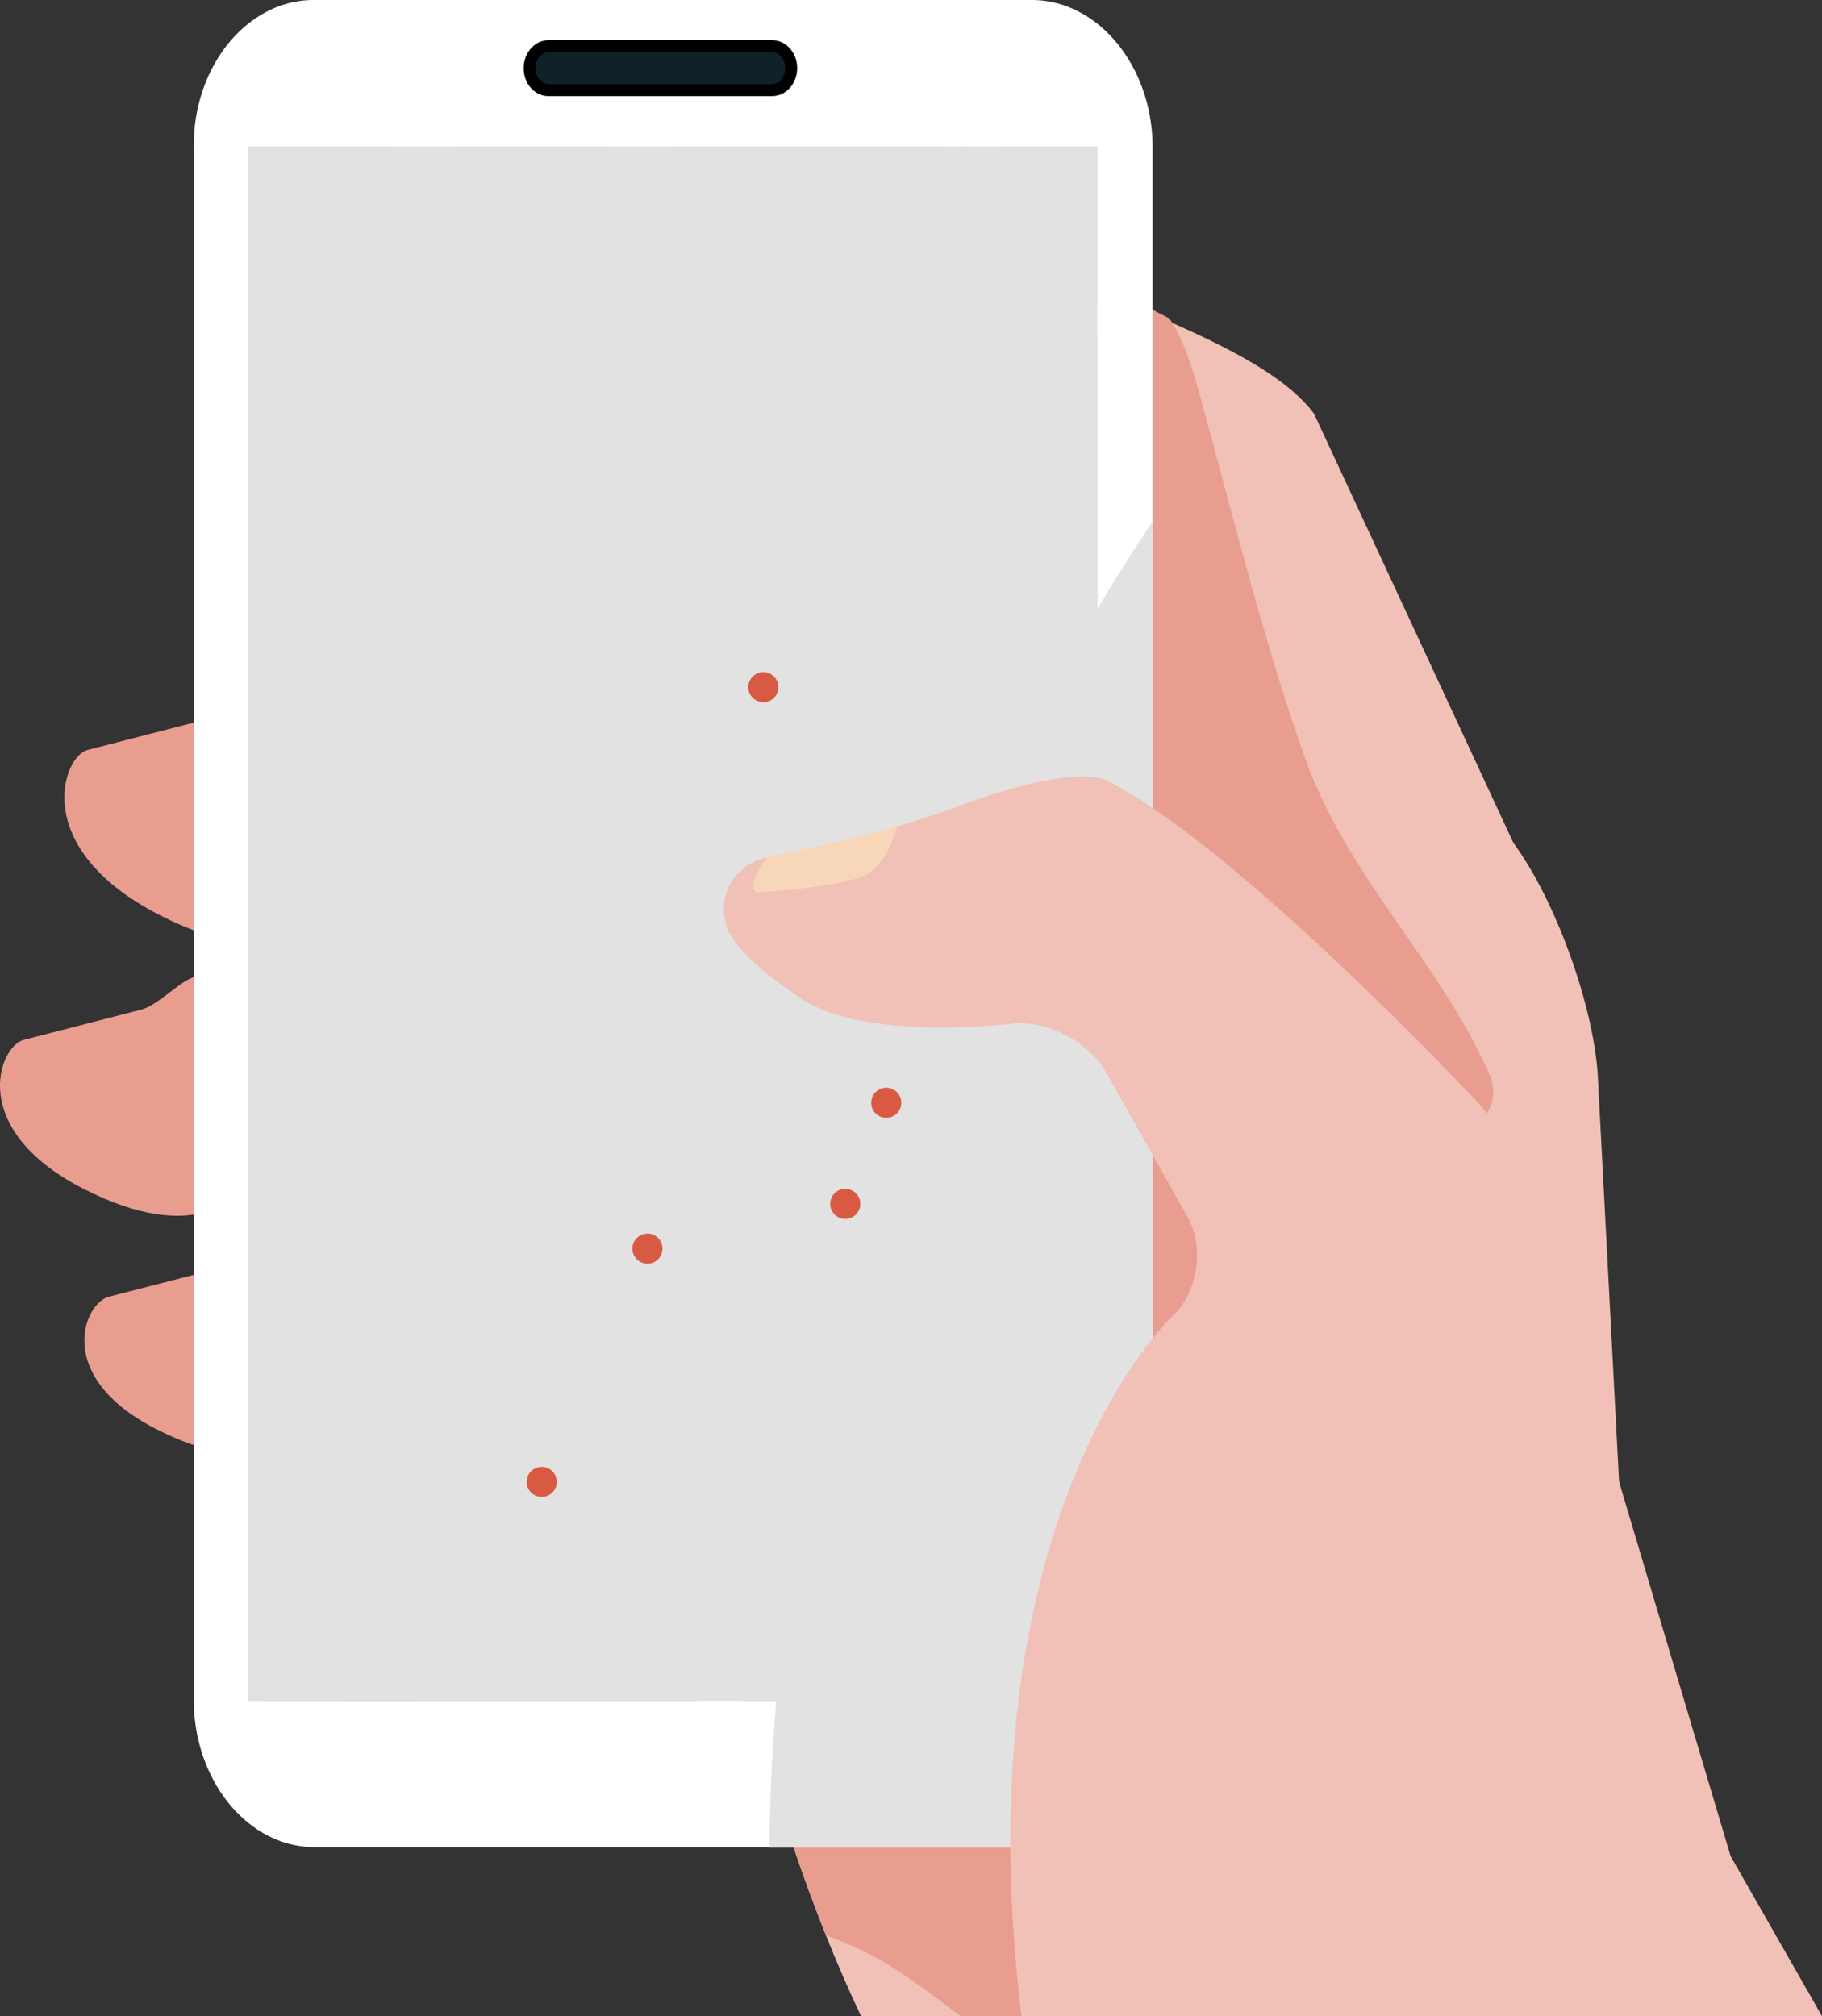
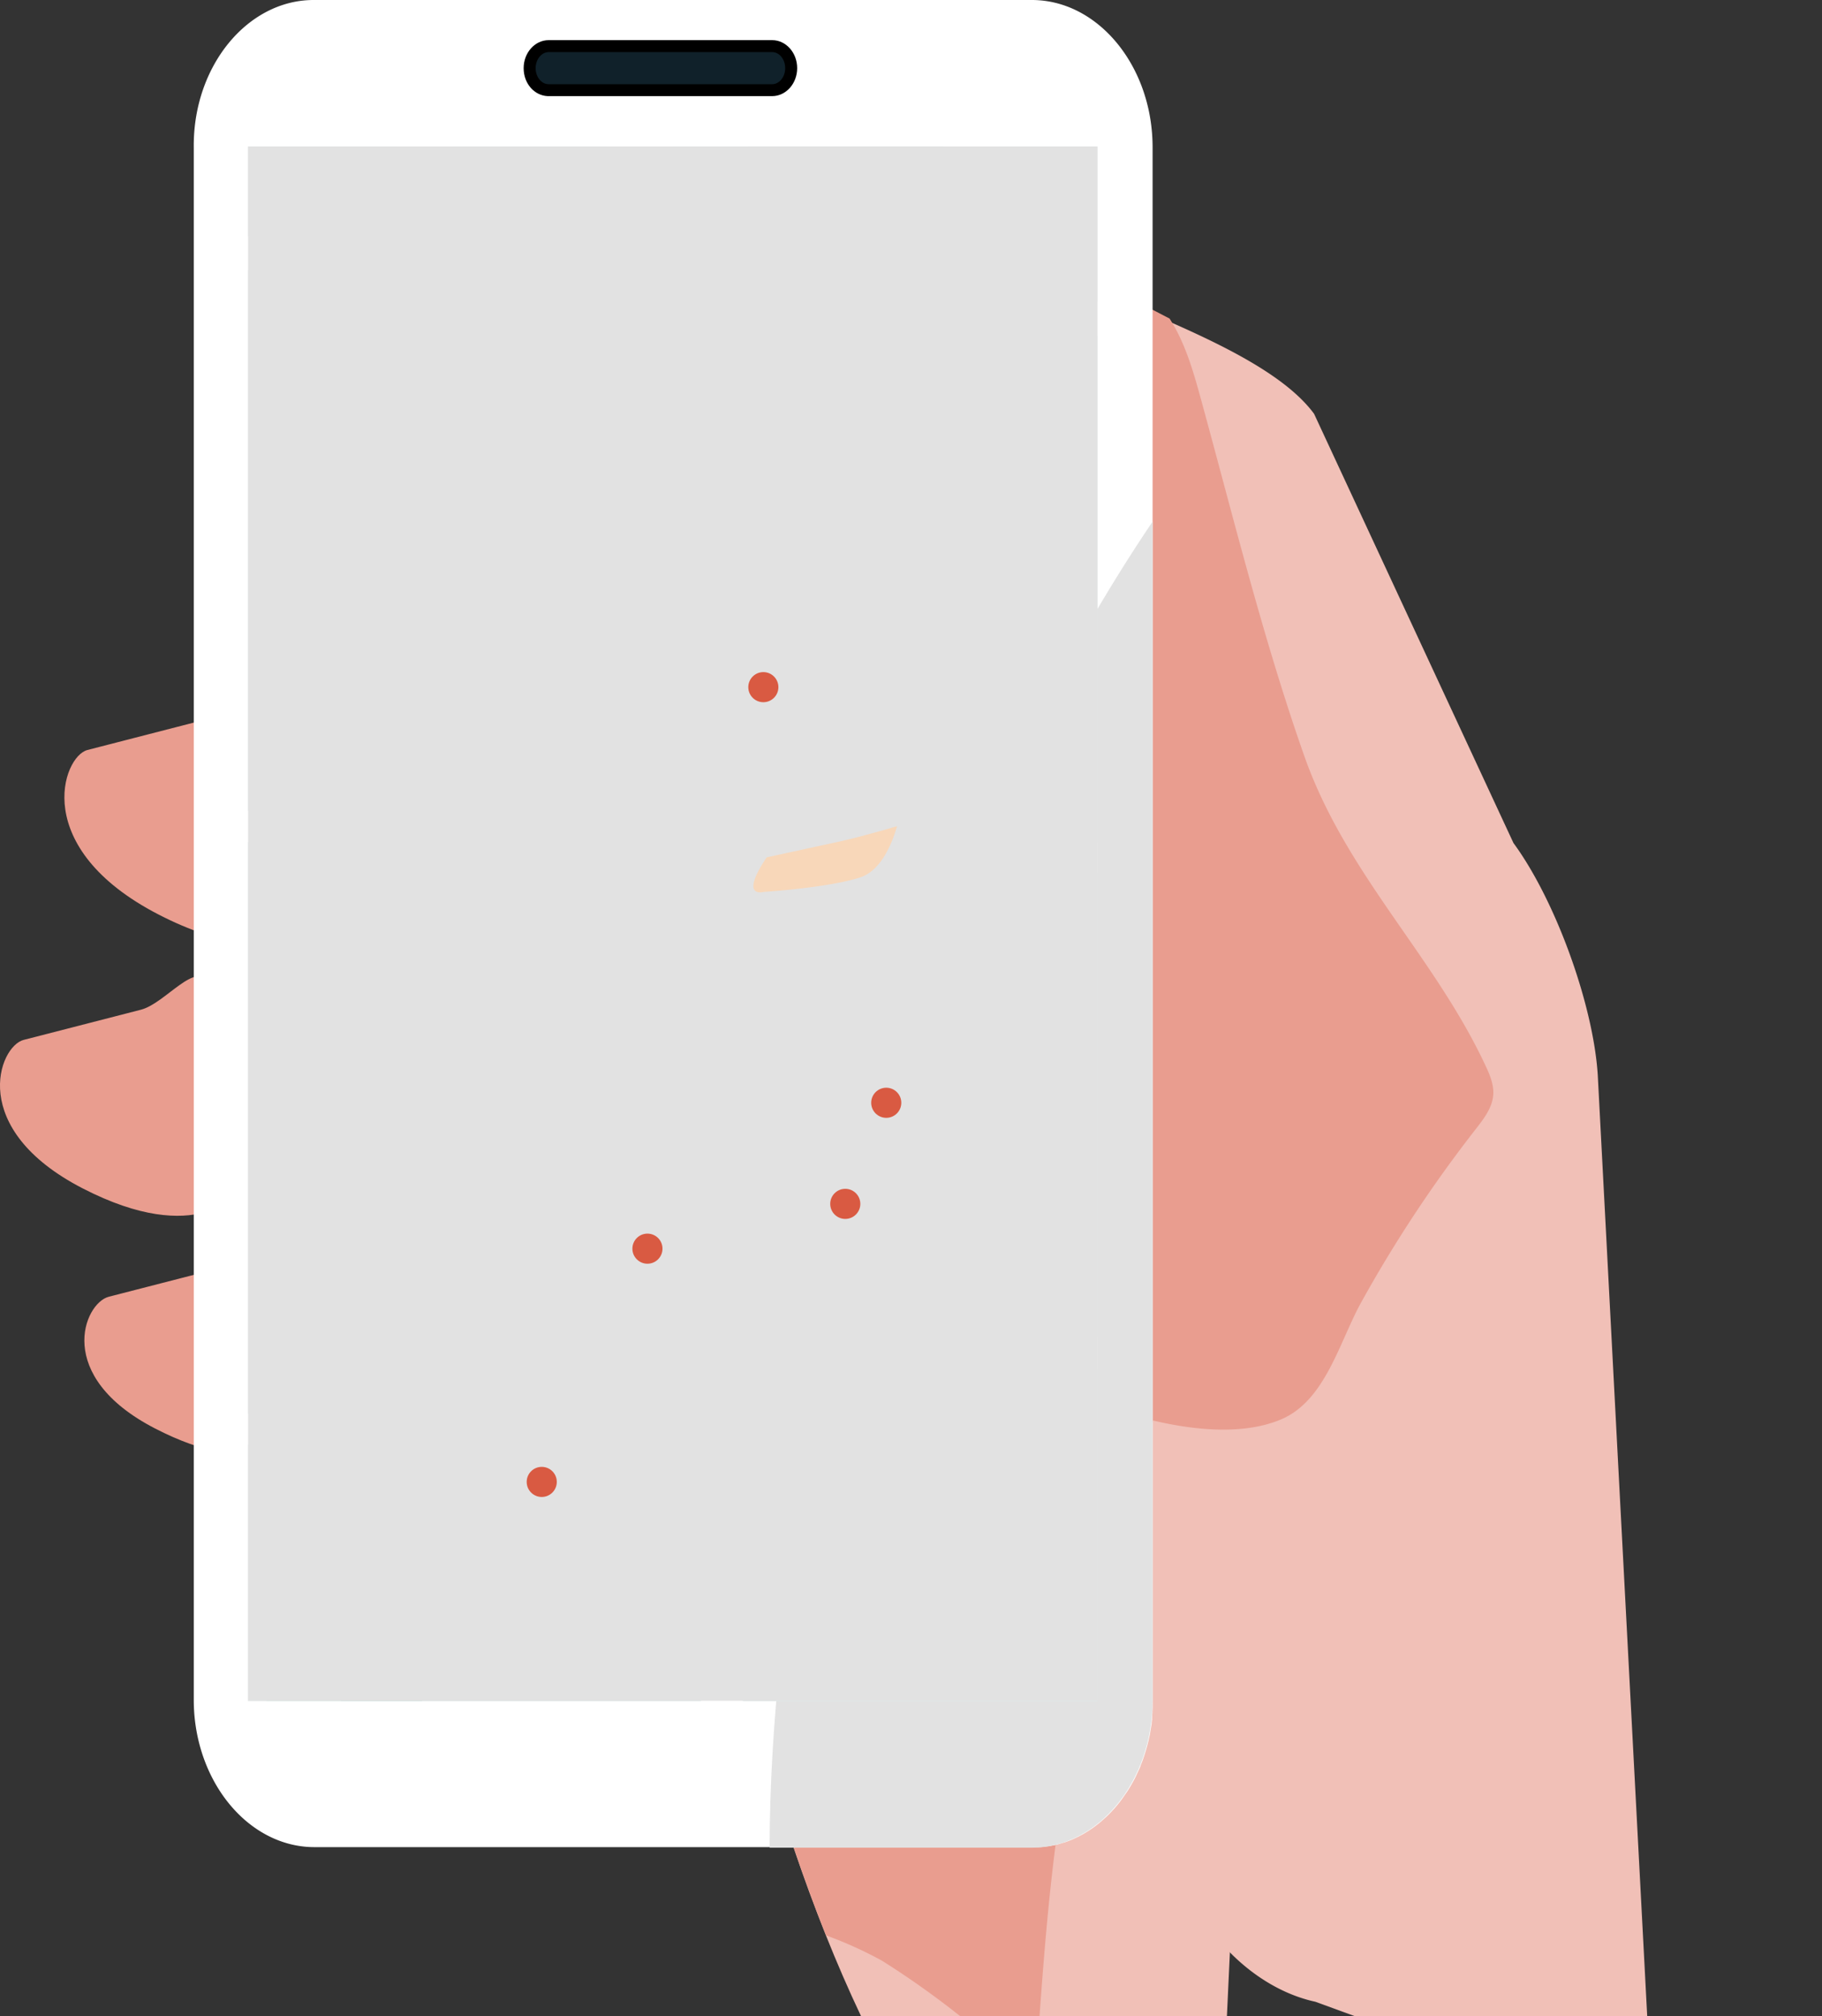
<svg xmlns="http://www.w3.org/2000/svg" viewBox="0 0 611.37 676.49">
  <rect x="0" y="0" width="611.37" height="676.49" fill="#333333" stroke="none" />
  <style>.B {isolation: isolate;}
  .C {mix-blend-mode: multiply;}
</style>
  <g class="B">
    <g>
      <g>
        <g fill="#e99d8f">
          <path d="M114.41 278.53c4.33 8.28 3.66 20.91-1.47 28.06 0 0-16.31 22.65-59.69.28s-32.2-53.09-23.93-55.22l47.54-12.25c8.24-2.13 18.55 2.9 22.91 11.18zM81.66 371.8c4.34 8.28 3.68 20.9-1.48 28.05 0 0-13.57 18.9-52.42-1.11S-.36 351.06 7.92 348.92l39.38-10.14c8.27-2.13 18.6-17 22.93-8.74zm16.65 82c4.33 8.27 3.69 20.9-1.47 28.05 0 0-10.78 15-44.83-2.57s-23.81-42-15.54-44.18l30.83-7.94c8.26-2.12 18.57 2.9 22.9 11.18z" />
        </g>
        <g fill="#f1c0b7">
          <path d="M424.34 403.61l-.39 8.57-3.09 66.59-8.17 176.3-1 21.42H288.93c-4.17-8.79-8.09-17.85-11.79-27.11-3.86-9.64-7.46-19.48-10.84-29.43-5.51-16.25-10.41-32.78-14.74-49.14l-.51-1.9q-1.38-5.28-2.69-10.52l-.14-.56q-2.79-11.19-5.23-22.14-1.19-5.27-2.29-10.46c-7.56-35.49-12.56-68-15.73-92.41h0l-1.33-10.6h0l-1.16-10-2.3-23.66 51.82 3.79 16.51 1.22h0l9.13.68h0l41.51 3.07 29.05 2.15 18.5 1.36 7.82.58z" />
          <path d="M552.72 676.49h-98.08l-13.27-4.85c-10.56-2.28-20.63-8.38-28.68-16.57-9.65-9.82-16.39-22.65-17.62-35.53l-7.84-82.66-.48-4.29a285.07 285.07 0 0 0-7-35.22c-2.23-8.61-4.8-17.19-7.51-25.06l-.3-.87-1-2.79c-.88-2.43-1.76-4.78-2.66-7l-.68-1.69q-1.15-2.82-2.32-5.37l-1.75-3.85L346 412.18l-6.77-14.86-21.14-46.46q-1.32-2.91-2.63-6.17c-7-17.52-13.4-41.81-16.4-61.88l-.67-4.79h0c-.43-3.36-.74-6.57-.93-9.56l-.14-2.13-.69-10.86-2.34-36.64-1.41-22.08L290.2 155l-.58-8.93-1-15.08a36.88 36.88 0 0 1 1.52-13.92 22.79 22.79 0 0 1 3.86-7.17c4.56-5.64 11.69-8.09 20.27-6.59a35.83 35.83 0 0 1 5.33 1.38 40.11 40.11 0 0 1 1.9.7 46.63 46.63 0 0 1 3.22 1.42l27.61-7.43 10.73-2.89 2.15-.58c1 .47 2 1 3 1.42 5.42 2.52 11.79 5.22 18.5 8.12l6.6 2.88c18.72 8.29 38.59 18.21 47.63 30.52l66.9 144c14.07 19.14 26.8 54.19 28.29 77.89l2.7 51.42 4.45 84.92z" />
        </g>
        <g fill="#e99d8f">
          <path d="M501.06 367.24c-.27 4.38-3.14 8.1-5.84 11.56a442.88 442.88 0 0 0-38.49 58.2c-7.34 13.3-12 33-26.92 39.27s-36.54 3.25-57.61-3.92c-2.25-6.53-4.6-12.58-6.95-17.74l-47.19-103.75c-9.83-21.62-19.11-58.71-20.63-82.41L290.2 155q1.55-5 3.17-9.95c4.88-14.91 10.53-30.19 20.94-41.78.93-1 1.91-2.07 2.94-3 12.32-11.87 32.46-17.34 46.87-8.12l28.34 14.74.89 1.45c4.87 8.18 7.42 17.55 9.94 26.75 10.8 39.44 20.74 79.82 34.31 118.41 14 39.89 43.79 67.28 61 104.35 1.4 2.96 2.66 6.15 2.46 9.39z" />
          <path d="M401.76 455.33c-5.27 2.14-10.26 10.2-14.82 21.24-.06.16-.13.31-.19.46-2.48 6.06-4.83 13-7 20.34-4.5 15-8.39 31.66-11.46 46l-5.66 27.47-.83 3.91c-3.29 14.77-5.72 29.52-7.61 44.28-2.45 19.1-4 38.23-5.38 57.49h-26.57A291.7 291.7 0 0 0 296 657.9a132.65 132.65 0 0 0-18.81-8.52c-3.86-9.64-7.46-19.48-10.84-29.43-5.51-16.25-10.41-32.78-14.74-49.14l-.51-1.9q-1.38-5.28-2.69-10.52l-.14-.56a198.75 198.75 0 0 1 16.35-18.9c2.91-3 5.93-5.91 9-8.76a282.48 282.48 0 0 1 31.6-24.94q7.07-4.85 14.4-9.36 3.94-2.44 8-4.79 8.2-4.8 16.58-9.22c8-4.23 16.06-8.21 24.11-12l2.66-1.23 3.52-1.61q6.19-2.81 12.32-5.44 7.52-3.23 14.95-6.25z" />
        </g>
        <path d="M386.75 49.42v521.12 1.25a.28.28 0 0 1 0 .09v1.19l-.06 1.18v.25q0 .39-.06.78v.57l-.06.59v.52l-.12 1a.28.28 0 0 1 0 .09c0 .4-.1.8-.17 1.21l-.37 2.25-.09.48c0 .25-.11.51-.16.76 0 .08 0 .16-.05.23l-.18.82c0 .2-.09.39-.14.59l-.21.86-.24.89-.24.84-.17.57-.31 1-.33 1-.22.64-.19.52c0 .13-.1.26-.15.39l-.24.63-.26.64a.3.3 0 0 1 0 .1l-.31.76-1.39 3-.47.9-.4.75-.4.71a2 2 0 0 1-.16.28c-.08.16-.18.31-.27.47l-.3.49c-.11.16-.18.32-.28.47a3.53 3.53 0 0 1-.21.32c-.11.2-.24.38-.36.57l-1.9 2.72-.48.62-.24.31-.4.5-.45.55-.62.72-.44.49-.83.9-.64.66-.68.67-.47.44-1.69 1.5-.62.52-.72.56-.73.56-.7.5h0l-.75.51-.5.33-.43.27-.6.37-.72.43-1.65.89-1.54.73-.93.41-.79.31-.84.31-.75.26h-.09l-1.65.5-.21.06-.72.18-.89.21h-.15l-.89.17-.84.14h-.16l-1.36.18-1 .09h-.47-.16-.44-1.52-241a33.27 33.27 0 0 1-10.63-1.74c-15.28-5.1-27-20.91-29.42-40.32a59.21 59.21 0 0 1-.45-7.35V49.42C64.74 22.24 83 0 105.24 0h241c22 0 40.09 21.73 40.5 48.47.01.31.01.63.01.95z" fill="#fff" />
        <path d="M386.75,175V570.54c0,27.17-18.23,49.41-40.51,49.41h-88c.08-42.39,5.36-85.08,12.51-126.93C289.9,381,323.54,268.68,386.75,175Z" fill="#e2e2e2" />
        <path d="M203.91 49.14l-37.7 86.61-3.43-5.42-40.12-63.44 29.4-17.75h51.85z" fill="#deeaea" />
        <path d="M277,128.46a18.67,18.67,0,0,0,25.2,17.46l.42-.16,3.58-14.86-20.87-18-.21.14A18.61,18.61,0,0,0,277,128.46Z" fill="#ececec" />
        <g fill="#deeaea">
          <path d="M243.46 234.19h0v-.06L278 247.89l8-32.89 4.95-20.57-.29-.34h0c-16.87-20.11-31.34-42-29-65.89.94-9.37 4.92-18.73 11.75-25.23l.18-.17-53-45.63-2.47-2.12-5.35-3.37h0l-40.65 93.37 51.31 81.13zm41.69 150.05l-12.59 7.77-5.71 3.53-49.11 30.32h0l-19.3 24.33-39.94 50.35-14-4.88-34.43-12.02-19.31-6.73-.01-.01-7.14-2.49-.37-.13V282.56l.37-.13 23.09-7.9 113.7-38.9.01.01 21.65 8.92.01.01v.02l-.01.01.95 3.08 22.87 74.12 19.27 62.44zM133.22 49.14L83.61 79.09l-.37.23V49.14h49.98zm-8.64 38.1l-9.84-15.56-31.13 18.79-.37.23v181.38l.37-.13 129.72-44.38zm-31.32 49.82L86 104l24.28-14.65L118 101.6l14 22.21-28.68 9.81zm3.25 18.8l41.7-14 49.61 78.43-75.91 26zm172.03 383.66l-33.46 31.29h-93.37v-49.38l-6.54-2.29-45.76-16.06v67.73h-6.17v-86.05l.37.14 19.28 6.72.21.07v.01l37.74 13.17 20.63 7.2h.04l7.92 2.76 49.34 17.22 1.78.27L258.4 538l10.13 1.52h.01zm-19.52 31.29h117.57 1.66v-111.5l-1.66 1.55-117.57 109.95zm82.03-505h.01l35.53 34.03 1.66 1.59V49.14h-1.66-31.54l-4 16.67h0zm35.54 46.04l-2.36-1.11-1.61-1.54-10.25-9.82-11.73-11.23-12.15-11.64h0l-4.41 18.34-2.54 10.54-.29 1.22a41.88 41.88 0 0 1 8.44 21.59c2.41 24.25-12.5 46.39-29.68 66.72h0l-4.71 19.58-1 4.31h0l-7.85 32.69 10.19 4 6.86 2.65h0l25.21 9.77 5.93 2.29h0l32 12.4.53.2 1.13-.12v-170zm-11.88 146.59l-12.55-4.77-32.09-12.2-11.28-4.29 10.68-44.52L327 198.8l27.69 9.69zm11.35 34.53l-86.5-33.52.01-.03-26.67-10.36 10.9 35.33 62.15 201.45.01-.01 38.46-35.97 2.17-.76 1.66-.58V292.74l-1.66.17-.53.06zM305.33 95.61l-.31-.09-.27-.08-1.14-.3h0l-.93-.2h-.07l-.73-.14-.34-.06-.67-.11h-.29l-.52-.06c-.26 0-.53-.07-.79-.09l-1-.09h-.43-.68-.43-1.05a32.49 32.49 0 0 0-13.91 3l-55.9-48.25h25.46l52.58 45.25zm-15.11 305.07h0l-2.1-6.83-7 4.32-11.67 7.2-32.43 20-12.02 7.45h0l-1.6 1-.24.31L168 503.85l33.23 11.59 19.31 6.74.15.05 20 3 20 3 4.51.68 8.39 1.26 4.24.64 27.34-25.57h0l13.41-12.54h0zM277 512.38l-9.16-1.38-23.32-3.5v-65.92l39.58-24.43 1.17 3.79h0l20 64.93z" />
        </g>
        <g fill="#ececec">
          <path d="M309.73 116.23l-.3-.34a18.59 18.59 0 0 0-13-6l12.31 10.59zm16.09-67.09l-12.09 50.43-.33-.22a31 31 0 0 0-8-3.73l3-12.47 8.16-34z" />
        </g>
        <g fill="#fff">
          <path d="M152.06 49.14l-13.83 8.35-15.57 9.4-2.93-4.63-7.27 5.81 2.28 3.61h0L83.61 90.47l-.37.23V79.32l.37-.23 49.61-29.95h18.84zm156.66 71.3l-12.31-10.59h-.4-.36a18.53 18.53 0 0 0-10.31 3.11l20.87 18zm-26.98-23.22l-.24.12a31.05 31.05 0 0 0-7.94 5.46l-53-45.63-2.48-2.12-5.35-3.37h0l1.1-2.54h12zm49.32-31.41h-.01l-2.56 10.7h0l35.74 34.23 2.36 1.11 1.66.78v-11.2l-1.66-1.59-35.53-34.03z" />
          <path d="M364.42 449.86l-38.46 35.97-.01.01 1.34 4.37.77 2.47-3.3 1.28-5.13 2v-.01h0l-1.01-3.27-.01.01-40.77 38.11h.01l.46.08 1.48.23h0l-1.17 9.92-6.12-.91-3.95-.6h-.01l-33.46 31.29h13.94l117.57-109.95 1.66-1.55v-10.79l-1.66.58-2.17.76zM213.83 49.14l-1.1 2.54-40.65 93.37-.01-.02-5.86-9.28 37.7-86.61h9.92zm46.86 479.09l-39.99-6h.01l39.98 6zM158.5 500.54l-48.42-16.89-19.33-6.75.01.01 12.35 4.31 6.96 2.43 48.43 16.9h0v-.01z" />
          <path d="M168.01 503.85l-.01.01 52.55 18.32-52.54-18.33zm-6.51 8.22l7.93 2.76-7.92-2.76h-.01zm118.29 19.04l-1.48-.23 1.48.23h0zM83.61 282.43l136.79-46.8-2.68-1.12-4.38-6.93-.01-.01-129.72 44.38-.38.13v10.48l.38-.13zm212.44 106.52h0l31.24 101.26-1.34-4.37-62.15-201.45 23.37 75.77 8.88 28.79zm23.58 107.01l5.13-2-5.13 1.99v.01zm-52.78-100.42l5.71-3.53-54.82 33.85-19.3 24.33 19.3-24.34 49.11-30.31zm2.6 9.82l-46.08 28.45-.24.3.24-.3 46.08-28.45z" />
          <path d="M242.06 244.57l-.68-2.23 1.05-.4 1.03-7.75-20.07-8.01-51.31-81.13-.01-.02-5.86-9.28h0l-43.55-68.86h0l-2.93-4.63-7.27 5.81 2.28 3.61h0l98.59 155.89.01.01 4.38 6.93 2.68 1.12.01.01 21.65 8.93zm53.24-30.06l4.71-19.59-.01.01-4.7 19.58zM321 106.23l.29.38 7.24-30.1h0l2.56-10.7h0l4-16.67h-9.23l-12.13 50.43a33 33 0 0 1 7.27 6.66zm-35.05 108.78l-7.92 32.88h.01l7.91-32.88zm20.26-84.11l-3.58 14.86a18.63 18.63 0 0 0 7.1-29.53l-1 4.21zm60.38 151.69l-80.18-31.09-2.32 9.67-4.52-1.75-.01.03 86.5 33.52.53-.06 1.66-.17v-10.07l-1.13.12-.53-.2zM220.71 522.23h-.01l-.15-.05L168 503.86l-6.49 8.21h0l7.92 2.76 49.34 17.22 1.78.27L258.4 538l10.13 1.52h.01.01l3.95.6 6.12.91 1.17-9.92-1.48-.23-.46-.08h-.01l-17.15-2.57-39.98-6zm-62.21-21.68l-.01.01-14-4.89-41.39-14.44v10.46l-.21-.07-19.28-6.72-.37-.14v-10.48l.37.13 7.14 2.49.01.01 12.35 4.31 6.96 2.43 34.43 12.01 14 4.89z" />
          <path d="M265.88 321.8l19.27 62.44h0l-19.27-62.44zm-23.8-77.22l.34-2.64-1.04.4.68 2.23.01.01v.01l.01-.01zm10.81 4.48l34.28 111.1-23.37-75.77-10.9-35.33h-.01zm43.16 139.89l-3.29 2.02h0v.01l-4.64 2.86 30.5 98.84 1.01 3.27h0l5.13-1.99 3.3-1.28-.77-2.47-31.24-101.26z" />
          <path d="M217.75 425.86l49.1-30.32-49.11 30.31-19.3 24.34-39.94 50.35v.01h0l-.01.01h0l59.26-74.7zm75.01-34.88v-.01l-4.63 2.84v.02l-7 4.33 6.99-4.32 4.64-2.86z" />
        </g>
        <path d="M111.91 246.24l75.91-25.96-49.6-78.43-41.71 14.01 15.4 90.38z" fill="#deeaea" />
        <g fill="#cadfdc">
          <path d="M132 123.81l-21.74-34.48-24.28 14.65 7.28 33.08L132 123.81zm112.52 317.77v65.93l32.43 4.87 28.34-26.5-21.19-68.73-39.58 24.43zm72.01-392.44l-8.16 34-3 12.47h-.05l-1.42-1.22-52.57-45.25zM141.71 521.43v49.38h-52.3v-67.73l45.76 16.06 6.54 2.29zm157.08-284.25l55.92 21.26v-49.95l-45.24-15.83-10.68 44.52z" />
        </g>
        <g>
          <defs>
            <linearGradient id="A" x1="0%" y1="100%" x2="100%" y2="0%">
              <stop offset="0" stop-color="#48a4d1">
                <animate repeatCount="indefinite" dur="3s" attributeName="offset" fill="freeze" from="0" to="1.5" />
              </stop>
              <stop offset="0" stop-color="#fff">
                <animate repeatCount="indefinite" dur="3s" attributeName="offset" fill="freeze" from="0" to="1.5" />
              </stop>
            </linearGradient>
          </defs>
-           <path fill="url(#A)" d="M299.48 195.55h0l-3.83 4.44q-2.4-2.75-4.75-5.55L286 215l-8 32.89h0l-34.57-13.76v.06h0l-1.38 10.39h0l23.83 77.2 19.26 62.44h0L272.56 392l-5.71 3.53-49.1 30.32-59.26 74.7h0l9.51 3.3h0l55.12-69.74.24-.31 46.08-28.44 11.68-7.2 7-4.32h0l4.63-2.84h0l3.29-2h0l-8.88-28.79-34.28-111.1h0l26.67 10.36 4.52 1.75 2.32-9.67 8.89-37 4.7-19.58z" />
          <path fill="#48a4d1" d="M147.18 496.26l12.64 4.55 7.2-.22.99 3.26-5.53 8.82-19.15-7.1 3.85-9.31z" />
        </g>
        <g fill="none" stroke="#008ee5">
          <g stroke-linejoin="round" stroke-width="2">
-             <path d="M119.811 480.618l14.46.025a4.36 4.36 0 0 1 4.352 4.368l-.025 14.09h0l-23.18-.04h0l.025-14.07a4.36 4.36 0 0 1 4.368-4.372z" />
            <path d="M136.44 485.34l-20.97-.04m-.03 18.45l.01-4.7 23.18.04v4.7m-16.39 5.37a1.33 1.33 0 0 1-1.37 1.3h-1.47a1.34 1.34 0 0 1-1.36-1.31v-2h4.2m13.76 2.03a1.33 1.33 0 0 1-1.37 1.3h-1.47a1.33 1.33 0 0 1-1.36-1.3v-2.05h4.2m-11.91-24.16l5.95.01m-2.98 4.68l-.02 10.91m-8.36 2.84h1.48m13.75.02l1.48.01M113.26 483h0a1.07 1.07 0 0 0-1.1 1v5m28.71-6h0a1.09 1.09 0 0 1 1.13 1v5" />
          </g>
          <path d="M138.63 503.79l-.01 3.35-23.18-.04v-3.35l20.88.04" stroke-linejoin="round" stroke-width="2" />
        </g>
        <path d="M329.69 128.2a41.88 41.88 0 0 0-8.44-21.59l-.29-.38-1.32-1.53h0l-.29-.31-.35-.39-.08-.08-.5-.51-.52-.5a.6.6 0 0 0-.08-.08l-.31-.29-.36-.33-.31-.27-.71-.59-.58-.47-.53-.4-.62-.46-.67-.46-.33-.22a31 31 0 0 0-8-3.73h-.05l-.31-.09-.27-.08a33.88 33.88 0 0 0-9.1-1.2 32.49 32.49 0 0 0-13.91 3l-.24.12a31.05 31.05 0 0 0-7.94 5.46c-.06.06-.13.11-.18.17-6.83 6.5-10.81 15.86-11.74 25.23-2.38 23.92 12.1 45.78 29 65.89h0l.29.34 1.93 2.28h0 0l2.8 3.25 3.83-4.44h0l.53-.62h0c17.15-20.33 32.06-42.47 29.65-66.72zm-27.06 17.56l-.42.16a18.53 18.53 0 0 1-6.56 1.18h-1-.4-.16c-.19 0-.38 0-.56-.06h-.1l-.43-.05h-.16-.07l-.88-.16-.5-.11-.4-.1-.36-.1c-.34-.09-.68-.2-1-.31l-.62-.23h-.08l-.65-.26-.59-.27-.15-.08-.26-.12-.17-.09-.24-.13-.09-.05-.45-.25c-.18-.1-.35-.2-.53-.32l-.08-.05-.57-.37-.53-.38-.11-.08-.45-.34-.06-.19-.51-.42h0l-.53-.47-.26-.25-.25-.25-.41-.43h0l-.11-.12-.21-.23-.2-.24-.23-.27c-.07-.09-.15-.18-.22-.28h0l-.42-.56-.21-.29c-.14-.19-.27-.39-.4-.59s-.12-.2-.19-.3l-.19-.32h0c-.06-.09-.11-.18-.16-.27-.23-.41-.46-.84-.66-1.27l-.15-.33a12.84 12.84 0 0 1-.23-.55c-.07-.18-.18-.45-.26-.68l-.16-.48a.76.76 0 0 1 0-.11c-.06-.19-.12-.38-.17-.57a3.57 3.57 0 0 1-.1-.35 2.81 2.81 0 0 1-.08-.31c-.07-.28-.14-.57-.19-.87 0-.11-.05-.22-.07-.33-.05-.3-.1-.61-.14-.93v-.31-.33-.34-.43-.48-.48a18.59 18.59 0 0 1 8.12-15.38l.21-.14.47-.3.23-.14h0l.39-.22h0 0l.56-.31.46-.23h.07l.39-.18.19-.09.31-.13.26-.1a2.87 2.87 0 0 1 .37-.15l.13-.05.49-.17.35-.11h0 .13.15l.24-.08h0l.46-.12.56-.13.52-.11.54-.09h.26l.45-.06h.54.37.59.9.4.7.1a5.61 5.61 0 0 1 .59.06h.1.3.29.14 0l.59.11.46.09.32.08a3.59 3.59 0 0 1 .47.12l.27.07.54.16.29.1.34.11h.08 0l.52.19h0 .09l.56.25h.09l.49.22h0 .05 0l.57.3a10.05 10.05 0 0 1 .56.31l.09.05.27.17.27.16.48.32h0l.62.44s.06 0 .08.07.28.2.41.31l.07.06.31.25.15.13a3.85 3.85 0 0 1 .3.27h.06l.27.24.37.37c.22.21.42.42.62.64l.3.34a18.63 18.63 0 0 1-7.1 29.53z" fill="#d95a42" />
        <path d="M177.71,22.87c0,4.07,2.85,7.38,6.38,7.38h75c3.53,0,6.38-3.31,6.38-7.38h0c0-4.09-2.85-7.4-6.38-7.4h-75c-3.53,0-6.38,3.31-6.38,7.4Z" fill="#161616" />
        <path d="M259.1 13.47h-75c-4.62 0-8.39 4.21-8.39 9.4s3.59 9.19 8.06 9.38h75.33c4.63 0 8.39-4.21 8.39-9.39s-3.76-9.39-8.39-9.39z" />
        <path d="M263.47 22.87c0 3-2 5.38-4.37 5.38h-75c-2.41 0-4.37-2.42-4.37-5.38s2-5.39 4.37-5.39h75c2.41 0 4.37 2.41 4.37 5.39z" fill="#10212a" />
        <g fill="#fff">
          <path d="M321.88 49.14l-1.28 3.22-.24.6-.77 1.95-1.07 2.69-3.79 9.54-6.36 16-4.46 11.24-.3.75-5.88 14.87h0l-.31.77-3.74 9.4-9.23 23.24h0l-5.31 13.38-5.63 14.16-11.33 28.51-6.61 16.65-3.64 9.18-2.07 5.2-2.14 5.38-.4 1-4.32 10.81-1.78 4.49-12.55 31.58-4.43 11.15-.89 2.24-20.49 51.59-7.73 19.46-6 15.14-9.72 24.45-26.06 65.61-3.66 9.21-5.19 13.06h0l-3.65 9.2-5.67 14.27-3.82 9.61q-8.32 21-16.94 42.06H83.24V334.87l23.46-60.34 4.7-12.08h0l7.19-18.45 14.33-36.84 4.69-12.16 12.89-33.14s.06-.13.15-.38l4-10.33 3.96-10.15h0l4.17-10.71 31.57-81.19zm-179.82 0l-3.83 8.35-9 19.72q-2.28 5-4.6 10-3.32 7.19-6.63 14.39l-14.68 32-20.08 43.84V49.14z" opacity=".3" />
        </g>
        <path class="C" d="M83.24 49.14h285.01v521.51H83.24z" fill="#e2e2e2" />
-         <path d="M611.37 676.49H342.76a491.92 491.92 0 0 1-3.71-56.49 394 394 0 0 1 2.68-49.14 311.13 311.13 0 0 1 10.79-52.73 240.64 240.64 0 0 1 15.73-39.76q1.85-3.63 3.65-6.88l2.53-4.4a155.09 155.09 0 0 1 12.32-18 74.31 74.31 0 0 1 6.47-7.26c7.67-7.12 10.4-19.65 7-29.62a23 23 0 0 0-1.74-3.89l-3.88-6.88-7.82-13.88-15.7-27.86a26.07 26.07 0 0 0-2.8-4c-6.86-8.15-19-13.43-29.22-12.19a212.2 212.2 0 0 1-23.6 1.22c-10.87 0-23.68-.94-34.3-4.13h0a47.35 47.35 0 0 1-10.08-4.2l-.81-.48-.66-.41c-21.59-13.94-25.28-23.19-25.28-23.19s-.07-.3-.12-.46h0c0-.14-.06-.27-.1-.41a20.22 20.22 0 0 1-1-3.64v-.06a18.1 18.1 0 0 1 .45-7.65c0-.08.07-.15.08-.22a17.46 17.46 0 0 1 1.33-3.22 8.31 8.31 0 0 1 .49-.72 17.92 17.92 0 0 1 1.63-2.35c.38-.42.85-.77 1.26-1.16a19 19 0 0 1 1.55-1.42 18.36 18.36 0 0 1 2.37-1.38c.37-.19.7-.45 1.09-.63a19.2 19.2 0 0 1 2.16-.81 18.7 18.7 0 0 1 1.89-.51l6.94-1.51h0l16.91-3.67a225.96 225.96 0 0 0 6.67-1.6c.34-.09.69-.17 1-.27l7.55-2h0l1.87-.53 2.64-.78c4.62-1.37 9.26-2.83 13.47-4.26a277.15 277.15 0 0 0 8-2.89s2.4-.92 6.18-2.2c9.79-3.3 28.85-9 39.58-7a13.85 13.85 0 0 1 3.9 1.26 147.28 147.28 0 0 1 14.6 8.85C431.64 301.42 495 369 495 369c1.28 1.35 2.58 2.9 3.89 4.59 7.05 9.08 14.21 22.24 17.06 31.83l2 6.78 25.31 84.92 37.45 125.69z" fill="#f1c0b7" />
        <path d="M288.56 294.42c-10.9 3.5-32.32 4.84-32.32 4.84s-8.36 2.37 1-11.57l.18-.06 23.85-5.18a225.96 225.96 0 0 0 6.67-1.6c.34-.09.69-.17 1-.27l7.55-2.05h0l4.52-1.33c-1.78 6.14-5.48 14.99-12.45 17.22z" fill="#f8d7b9" />
        <g fill="#d95a42">
          <circle cx="181.78" cy="497.22" r="5.05" />
          <circle cx="217.25" cy="418.96" r="5.05" />
          <circle cx="283.63" cy="403.93" r="5.05" />
          <circle cx="297.38" cy="370.01" r="5.05" />
          <circle cx="256.14" cy="230.56" r="5.05" />
        </g>
      </g>
    </g>
  </g>
</svg>